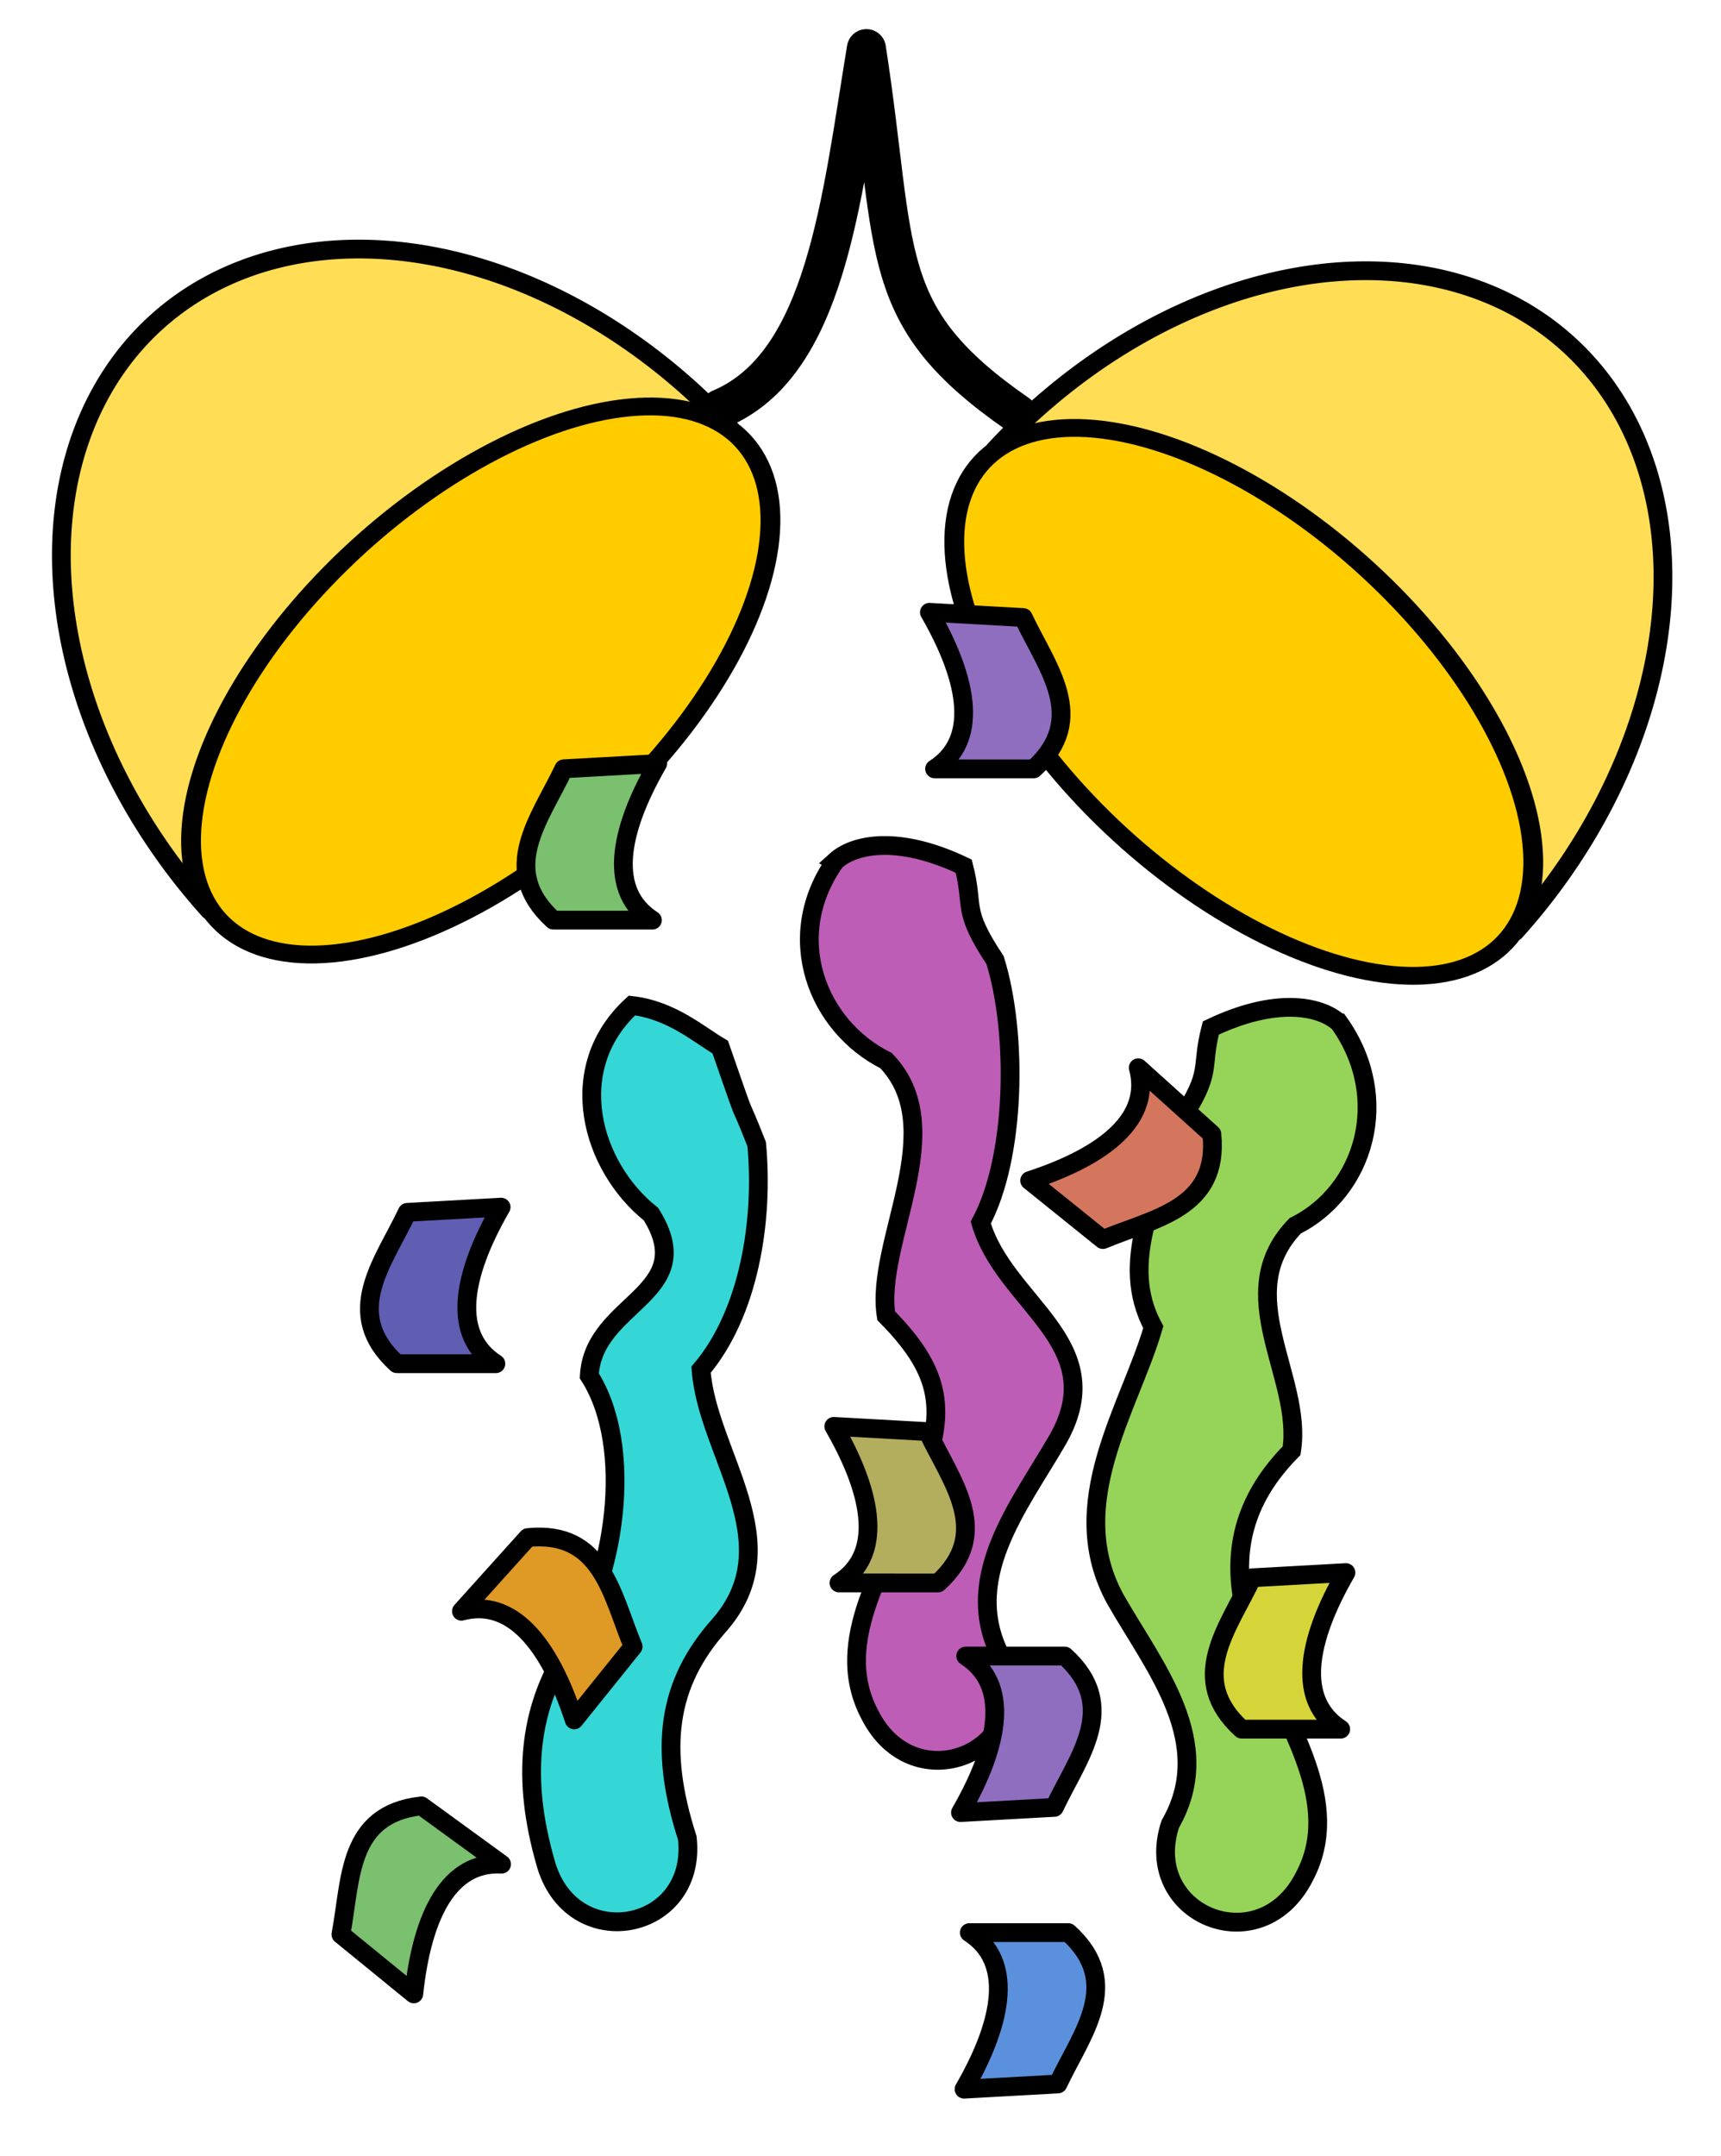
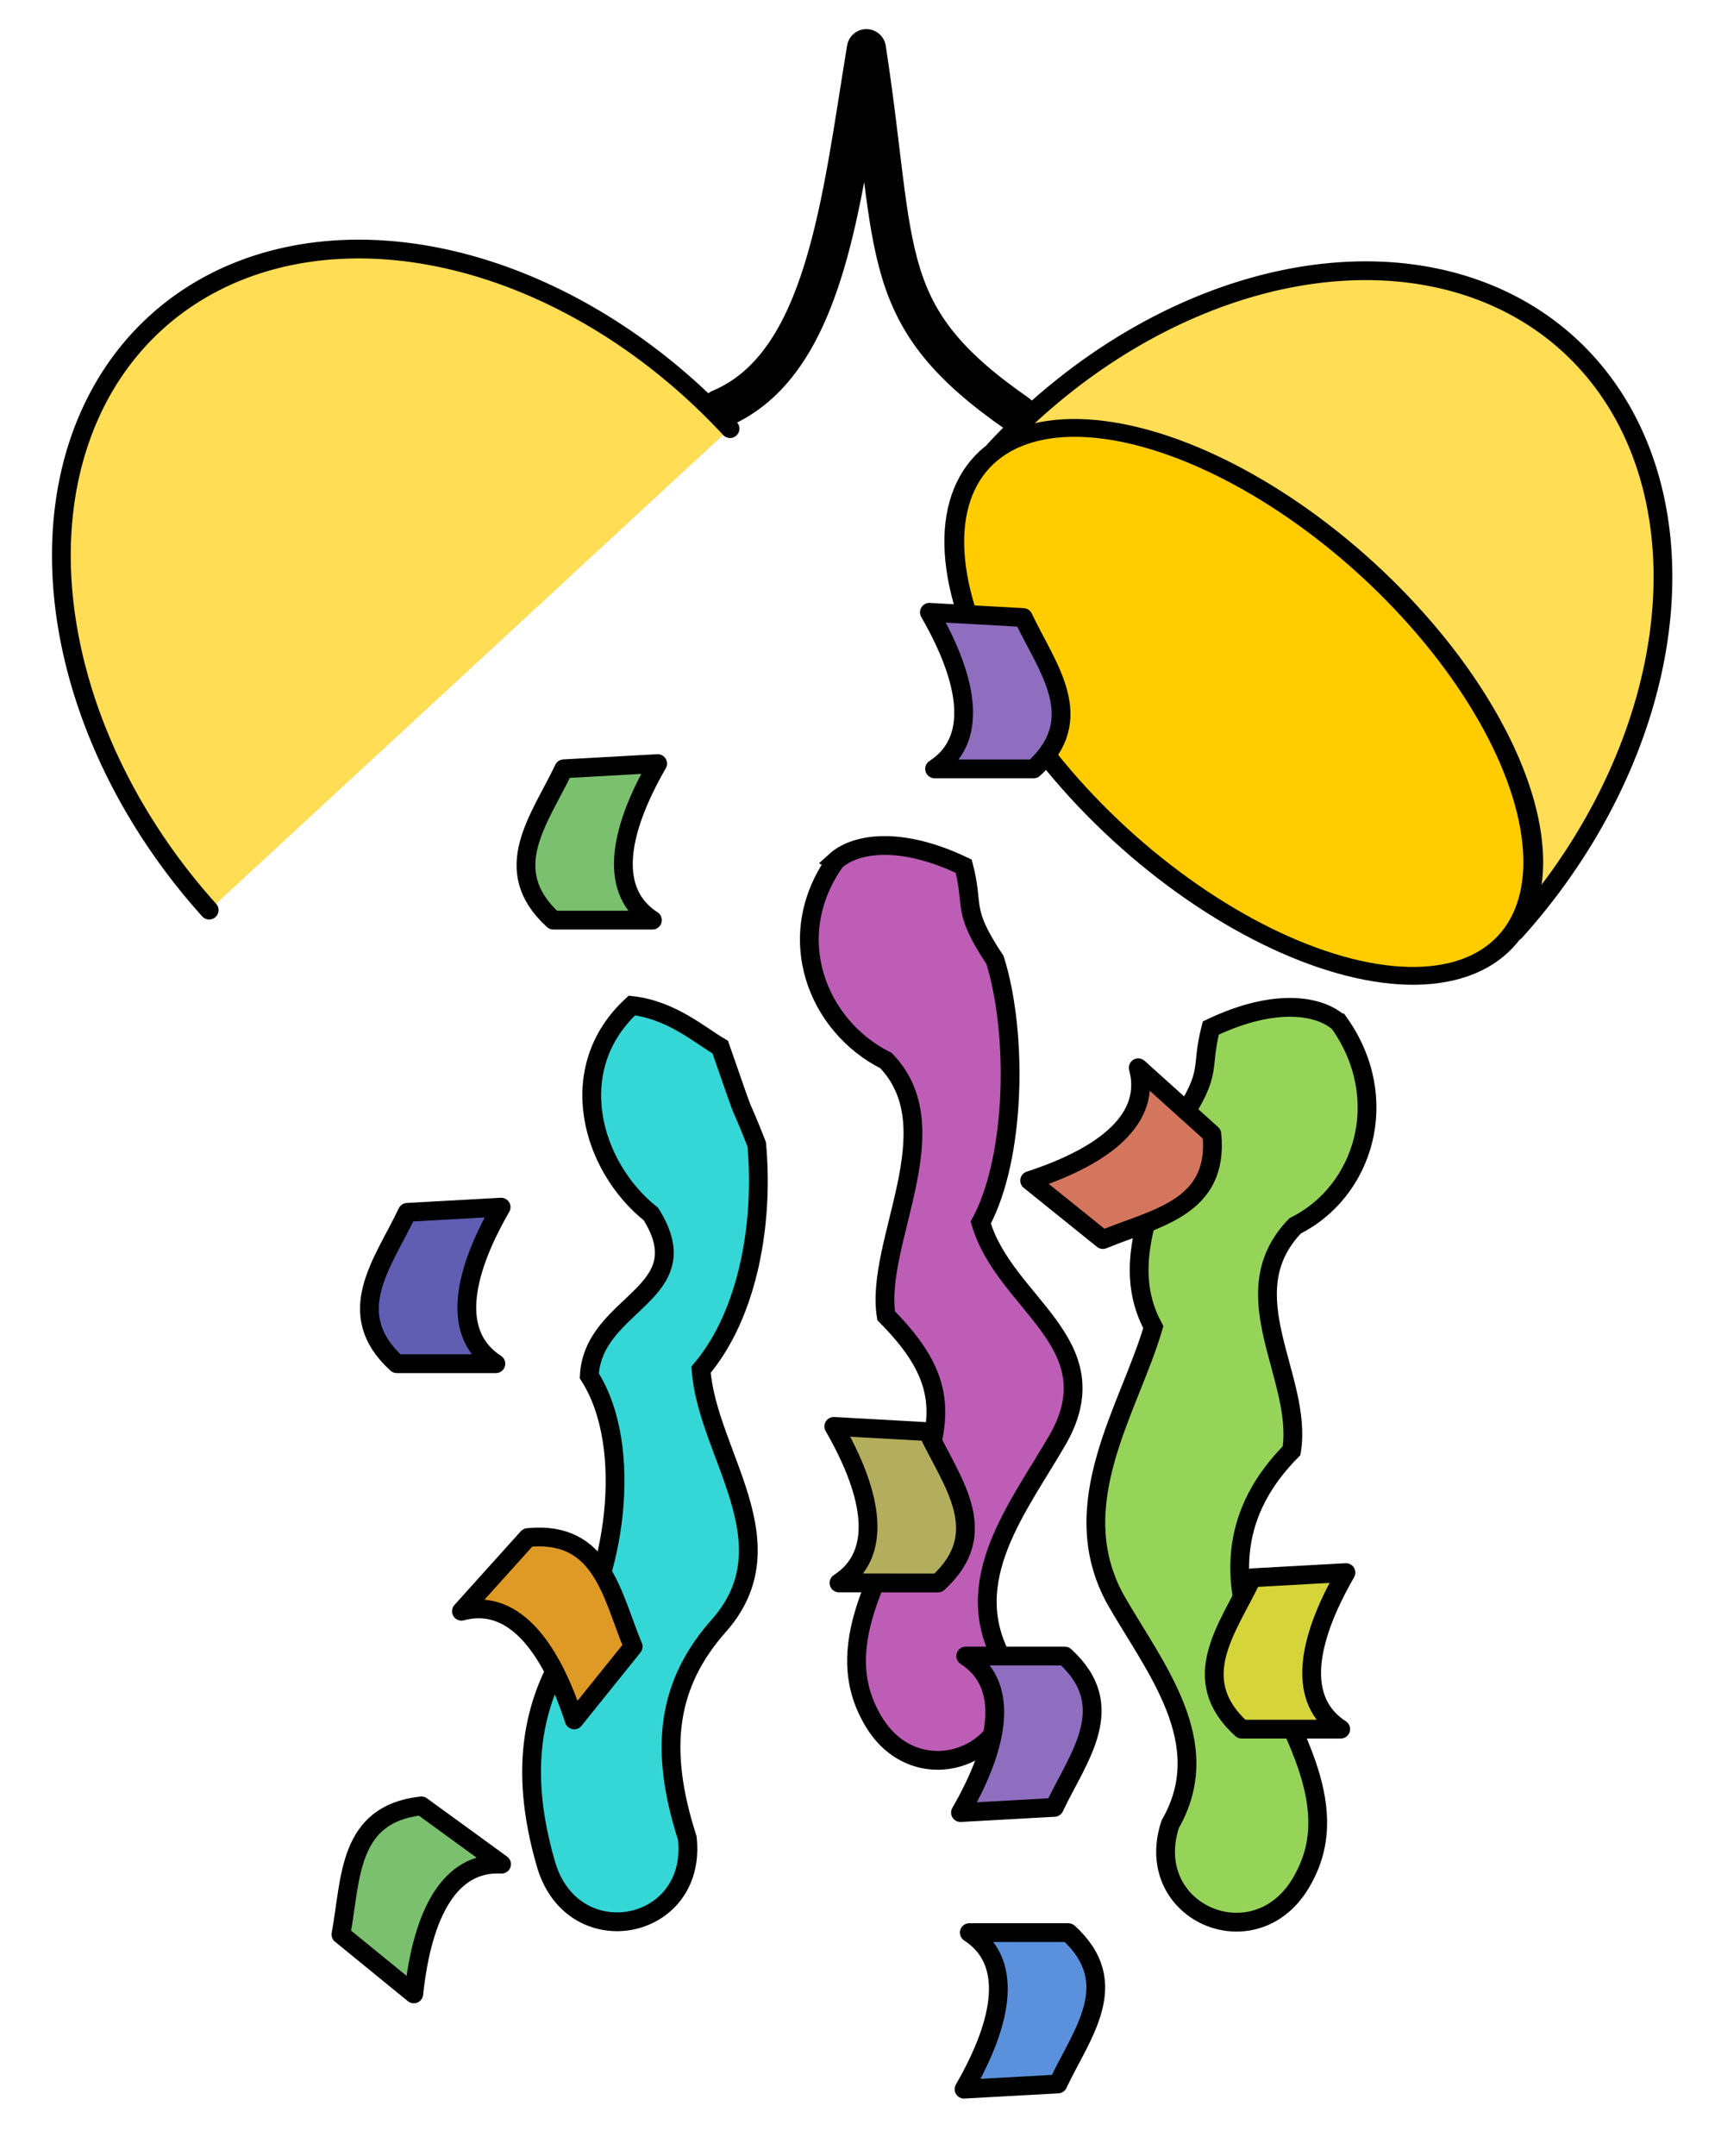
<svg xmlns="http://www.w3.org/2000/svg" xmlns:ns1="http://www.inkscape.org/namespaces/inkscape" xmlns:ns2="http://sodipodi.sourceforge.net/DTD/sodipodi-0.dtd" id="svg2" xml:space="preserve" viewBox="0 0 1100 1377" version="1.1" ns1:version="0.91 r13725" ns2:docname="kusudama-japaneseconfettiball-j4p4n.svg" width="1100" height="1377">
  <title id="title4957">confetti ball</title>
  <ns2:namedview pagecolor="#ffffff" bordercolor="#666666" borderopacity="1" objecttolerance="10" gridtolerance="10" guidetolerance="10" ns1:pageopacity="0" ns1:pageshadow="2" ns1:window-width="1916" ns1:window-height="1035" id="namedview471" showgrid="false" ns1:zoom="0.46512654" ns1:cx="430" ns1:cy="713.33333" ns1:window-x="6" ns1:window-y="5" ns1:window-maximized="0" ns1:current-layer="g12" fit-margin-top="0" fit-margin-left="0" fit-margin-right="0" fit-margin-bottom="0" />
  <defs id="defs6">
    <radialGradient id="radialGradient24" gradientUnits="userSpaceOnUse" cy="-18.002" cx="-71.89" gradientTransform="matrix(-0.469,0.648,-0.528,-0.481,-21.683,83.577)" r="4.073">
      <stop id="stop26" style="stop-color:#46464a" offset="0" />
      <stop id="stop28" style="stop-color:#202124" offset="1" />
    </radialGradient>
    <radialGradient id="radialGradient42" gradientUnits="userSpaceOnUse" cy="60.999" cx="18.669" gradientTransform="matrix(0.774,0.201,-0.201,0.774,23.057,7.54)" r="35.166">
      <stop id="stop44" style="stop-color:#46464a" offset="0" />
      <stop id="stop46" style="stop-color:#202124" offset="1" />
    </radialGradient>
    <radialGradient id="radialGradient60" gradientUnits="userSpaceOnUse" cy="-20.775" cx="-68.519" gradientTransform="matrix(-0.469,0.648,-0.529,-0.481,-24.826,80.748)" r="1.683">
      <stop id="stop62" style="stop-color:#46464a" offset="0" />
      <stop id="stop64" style="stop-color:#202124" offset="1" />
    </radialGradient>
    <radialGradient id="radialGradient78" gradientUnits="userSpaceOnUse" cy="-24.697" cx="-71.533" gradientTransform="matrix(-0.468,0.649,-0.529,-0.486,-29.202,76.553)" r="2.758">
      <stop id="stop80" style="stop-color:#46464a" offset="0" />
      <stop id="stop82" style="stop-color:#202124" offset="1" />
    </radialGradient>
    <radialGradient id="radialGradient96" gradientUnits="userSpaceOnUse" cy="-7.281" cx="-77.457" gradientTransform="matrix(-0.466,0.65,-0.523,-0.48,-9.598,94.535)" r="1.415">
      <stop id="stop98" style="stop-color:#46464a" offset="0" />
      <stop id="stop100" style="stop-color:#202124" offset="1" />
    </radialGradient>
    <linearGradient id="linearGradient114" y2="74.496" gradientUnits="userSpaceOnUse" x2="40.61" gradientTransform="matrix(0.768,0.226,0.226,-0.768,-1.47,102)" y1="74.496" x1="-10.699">
      <stop id="stop116" style="stop-color:#151617" offset="0" />
      <stop id="stop118" style="stop-color:#2e2e30" offset="1" />
    </linearGradient>
    <linearGradient id="linearGradient132" y2="77.281" gradientUnits="userSpaceOnUse" x2="46.44" gradientTransform="matrix(0.768,0.226,0.226,-0.768,-1.47,102)" y1="77.281" x1="-14.22">
      <stop id="stop134" style="stop-color:#424347" offset="0" />
      <stop id="stop136" style="stop-color:#323336" offset=".063" />
      <stop id="stop138" style="stop-color:#4d4e52" offset=".161" />
      <stop id="stop140" style="stop-color:#64656b" offset=".361" />
      <stop id="stop142" style="stop-color:#4d4e52" offset=".478" />
      <stop id="stop144" style="stop-color:#323336" offset=".91" />
      <stop id="stop146" style="stop-color:#4a4b4f" offset="1" />
    </linearGradient>
    <radialGradient id="radialGradient160" gradientUnits="userSpaceOnUse" cy="89.847" cx="18.742" gradientTransform="matrix(0.787,0.143,-0.141,0.776,24.05,-38.467)" r="34.148">
      <stop id="stop162" style="stop-color:#5e5e63" offset="0" />
      <stop id="stop164" style="stop-color:#242529" offset="1" />
    </radialGradient>
    <radialGradient id="radialGradient178" gradientUnits="userSpaceOnUse" cy="87.464" cx="17.973" gradientTransform="matrix(0.787,0.143,-0.143,0.787,23.515,-35.691)" r="34.936">
      <stop id="stop180" style="stop-color:#46464a" offset="0" />
      <stop id="stop182" style="stop-color:#202124" offset="1" />
    </radialGradient>
    <radialGradient id="radialGradient196" gradientUnits="userSpaceOnUse" cy="40.128" cx="85.829" gradientTransform="matrix(0.593,-0.537,0.537,0.593,-44.559,54.405)" r="34.7">
      <stop id="stop198" style="stop-color:#606066" offset="0" />
      <stop id="stop200" style="stop-color:#48484d" offset=".204" />
      <stop id="stop202" style="stop-color:#2e2f33" offset=".816" />
      <stop id="stop204" style="stop-color:#292a2e" offset="1" />
    </radialGradient>
    <radialGradient id="radialGradient218" gradientUnits="userSpaceOnUse" cy="-30.435" cx="85.644" gradientTransform="matrix(0.06,-0.802,1.177,0.151,59.435,110.073)" r="31.14" fx="85.644" fy="-30.435">
      <stop id="stop220" style="stop-color:#606066" offset="0" />
      <stop id="stop222" style="stop-color:#46464a" offset=".204" />
      <stop id="stop224" style="stop-color:#202124" offset=".816" />
      <stop id="stop226" style="stop-color:#292a2e" offset="1" />
    </radialGradient>
    <radialGradient id="radialGradient242" gradientUnits="userSpaceOnUse" cy="40.13" cx="85.828" gradientTransform="matrix(0.593,-0.537,0.537,0.593,-44.559,54.402)" r="34.682">
      <stop id="stop244" style="stop-color:#606066" offset="0" />
      <stop id="stop246" style="stop-color:#48484d" offset=".204" />
      <stop id="stop248" style="stop-color:#2e2f33" offset=".816" />
      <stop id="stop250" style="stop-color:#292a2e" offset="1" />
    </radialGradient>
    <radialGradient id="radialGradient264" gradientUnits="userSpaceOnUse" cy="40.071" cx="85.877" gradientTransform="matrix(0.593,-0.537,0.537,0.593,-44.51,54.485)" r="34.708">
      <stop id="stop266" style="stop-color:#606066" offset="0" />
      <stop id="stop268" style="stop-color:#48484d" offset=".204" />
      <stop id="stop270" style="stop-color:#2e2f33" offset=".816" />
      <stop id="stop272" style="stop-color:#292a2e" offset="1" />
    </radialGradient>
    <radialGradient id="radialGradient286" gradientUnits="userSpaceOnUse" cy="-12.498" cx="-83.633" gradientTransform="matrix(-0.468,0.649,-0.528,-0.478,-15.531,89.286)" r="2.973">
      <stop id="stop288" style="stop-color:#46464a" offset="0" />
      <stop id="stop290" style="stop-color:#202124" offset="1" />
    </radialGradient>
    <radialGradient id="radialGradient304" gradientUnits="userSpaceOnUse" cy="82.929" cx="14.903" gradientTransform="matrix(0.988,0.153,0.144,-1.163,7.834,114.54)" r="30.82">
      <stop id="stop306" style="stop-color:#adadb8" offset="0" />
      <stop id="stop308" style="stop-color:#44454d" offset="1" />
    </radialGradient>
    <radialGradient id="radialGradient322" gradientUnits="userSpaceOnUse" cy="-24.71" cx="-82.505" gradientTransform="matrix(-0.468,0.649,-0.529,-0.481,-29.264,76.742)" r="8.507">
      <stop id="stop324" style="stop-color:#46464a" offset="0" />
      <stop id="stop326" style="stop-color:#202124" offset="1" />
    </radialGradient>
    <linearGradient id="linearGradient340" y2="94.439" gradientUnits="userSpaceOnUse" x2="53.776" gradientTransform="matrix(0.799,0.031,0.031,-0.799,-1.469,102)" y1="94.439" x1="12.97">
      <stop id="stop342" style="stop-color:#424347" offset="0" />
      <stop id="stop344" style="stop-color:#323336" offset=".063" />
      <stop id="stop346" style="stop-color:#4d4e52" offset=".161" />
      <stop id="stop348" style="stop-color:#64656b" offset=".361" />
      <stop id="stop350" style="stop-color:#4d4e52" offset=".478" />
      <stop id="stop352" style="stop-color:#323336" offset=".91" />
      <stop id="stop354" style="stop-color:#4a4b4f" offset="1" />
    </linearGradient>
    <radialGradient id="radialGradient368" gradientUnits="userSpaceOnUse" cy="8.869" cx="-86.096" gradientTransform="matrix(-0.466,0.65,-0.532,-0.478,8.551,111.02)" r="2.446">
      <stop id="stop370" style="stop-color:#46464a" offset="0" />
      <stop id="stop372" style="stop-color:#202124" offset="1" />
    </radialGradient>
    <radialGradient id="radialGradient386" gradientUnits="userSpaceOnUse" cy="-8.609" cx="-84.041" gradientTransform="matrix(-0.47,0.648,-0.525,-0.478,-11.117,93.228)" r="2.533">
      <stop id="stop388" style="stop-color:#46464a" offset="0" />
      <stop id="stop390" style="stop-color:#202124" offset="1" />
    </radialGradient>
    <radialGradient id="radialGradient404" gradientUnits="userSpaceOnUse" cy="40.105" cx="85.84" gradientTransform="matrix(0.593,-0.537,0.537,0.593,-44.547,54.445)" r="34.708">
      <stop id="stop406" style="stop-color:#606066" offset="0" />
      <stop id="stop408" style="stop-color:#48484d" offset=".204" />
      <stop id="stop410" style="stop-color:#2e2f33" offset=".816" />
      <stop id="stop412" style="stop-color:#292a2e" offset="1" />
    </radialGradient>
    <radialGradient id="radialGradient426" gradientUnits="userSpaceOnUse" cy="40.076" cx="85.875" gradientTransform="matrix(0.593,-0.537,0.537,0.593,-44.512,54.477)" r="34.673">
      <stop id="stop428" style="stop-color:#606066" offset="0" />
      <stop id="stop430" style="stop-color:#48484d" offset=".204" />
      <stop id="stop432" style="stop-color:#2e2f33" offset=".816" />
      <stop id="stop434" style="stop-color:#292a2e" offset="1" />
    </radialGradient>
    <radialGradient id="radialGradient448" gradientUnits="userSpaceOnUse" cy="40.091" cx="85.796" gradientTransform="matrix(0.593,-0.537,0.537,0.593,-44.519,54.449)" r="34.7">
      <stop id="stop450" style="stop-color:#606066" offset="0" />
      <stop id="stop452" style="stop-color:#48484d" offset=".204" />
      <stop id="stop454" style="stop-color:#2e2f33" offset=".816" />
      <stop id="stop456" style="stop-color:#292a2e" offset="1" />
    </radialGradient>
    <radialGradient id="radialGradient470" gradientUnits="userSpaceOnUse" cy="40.059" cx="85.832" gradientTransform="matrix(0.593,-0.537,0.537,0.593,-44.483,54.486)" r="34.682">
      <stop id="stop472" style="stop-color:#606066" offset="0" />
      <stop id="stop474" style="stop-color:#48484d" offset=".204" />
      <stop id="stop476" style="stop-color:#2e2f33" offset=".816" />
      <stop id="stop478" style="stop-color:#292a2e" offset="1" />
    </radialGradient>
    <radialGradient id="radialGradient492" gradientUnits="userSpaceOnUse" cy="26.664" cx="93.252" gradientTransform="matrix(0.505,-0.62,0.62,0.505,-34.553,75.069)" r="32.528">
      <stop id="stop494" style="stop-color:#606066" offset="0" />
      <stop id="stop496" style="stop-color:#46464a" offset=".204" />
      <stop id="stop498" style="stop-color:#2d2a29" offset=".816" />
      <stop id="stop500" style="stop-color:#39342d" offset="1" />
    </radialGradient>
    <radialGradient id="radialGradient514" gradientUnits="userSpaceOnUse" cy="26.687" cx="93.246" gradientTransform="matrix(0.505,-0.62,0.62,0.505,-34.575,75.038)" r="32.519">
      <stop id="stop516" style="stop-color:#606066" offset="0" />
      <stop id="stop518" style="stop-color:#46464a" offset=".204" />
      <stop id="stop520" style="stop-color:#2d2a29" offset=".816" />
      <stop id="stop522" style="stop-color:#39342d" offset="1" />
    </radialGradient>
    <radialGradient id="radialGradient536" gradientUnits="userSpaceOnUse" cy="99" cx="72.8" gradientTransform="matrix(-0.656,-0.457,-0.932,1.337,196.78,-76.267)" r="5.899">
      <stop id="stop538" style="stop-color:#46464a" offset="0" />
      <stop id="stop540" style="stop-color:#202124" offset=".816" />
      <stop id="stop542" style="stop-color:#292a2e" offset="1" />
    </radialGradient>
    <radialGradient id="radialGradient556" gradientUnits="userSpaceOnUse" cy="110.75" cx="66.75" gradientTransform="matrix(-0.713,-0.364,-0.742,1.455,181.7,-123.48)" r="5.881">
      <stop id="stop558" style="stop-color:#606066" offset="0" />
      <stop id="stop560" style="stop-color:#46464a" offset=".204" />
      <stop id="stop562" style="stop-color:#202124" offset=".816" />
      <stop id="stop564" style="stop-color:#292a2e" offset="1" />
    </radialGradient>
    <radialGradient id="radialGradient578" gradientUnits="userSpaceOnUse" cy="40.045" cx="85.817" gradientTransform="matrix(0.593,-0.537,0.537,0.593,-44.495,54.528)" r="34.717">
      <stop id="stop580" style="stop-color:#606066" offset="0" />
      <stop id="stop582" style="stop-color:#48484d" offset=".204" />
      <stop id="stop584" style="stop-color:#2e2f33" offset=".816" />
      <stop id="stop586" style="stop-color:#292a2e" offset="1" />
    </radialGradient>
    <radialGradient id="radialGradient600" gradientUnits="userSpaceOnUse" cy="40.109" cx="85.838" gradientTransform="matrix(0.593,-0.537,0.537,0.593,-44.548,54.438)" r="34.673">
      <stop id="stop602" style="stop-color:#606066" offset="0" />
      <stop id="stop604" style="stop-color:#48484d" offset=".204" />
      <stop id="stop606" style="stop-color:#2e2f33" offset=".816" />
      <stop id="stop608" style="stop-color:#292a2e" offset="1" />
    </radialGradient>
    <radialGradient id="radialGradient622" gradientUnits="userSpaceOnUse" cy="26.646" cx="93.258" gradientTransform="matrix(0.505,-0.62,0.62,0.505,-34.536,75.093)" r="32.556">
      <stop id="stop624" style="stop-color:#606066" offset="0" />
      <stop id="stop626" style="stop-color:#46464a" offset=".204" />
      <stop id="stop628" style="stop-color:#2d2a29" offset=".816" />
      <stop id="stop630" style="stop-color:#39342d" offset="1" />
    </radialGradient>
    <radialGradient id="radialGradient644" gradientUnits="userSpaceOnUse" cy="40.094" cx="85.866" gradientTransform="matrix(0.593,-0.537,0.537,0.593,-44.523,54.445)" r="34.7">
      <stop id="stop646" style="stop-color:#606066" offset="0" />
      <stop id="stop648" style="stop-color:#48484d" offset=".204" />
      <stop id="stop650" style="stop-color:#2e2f33" offset=".816" />
      <stop id="stop652" style="stop-color:#292a2e" offset="1" />
    </radialGradient>
    <radialGradient id="radialGradient666" gradientUnits="userSpaceOnUse" cy="26.725" cx="93.215" gradientTransform="matrix(0.505,-0.62,0.62,0.505,-34.623,74.999)" r="32.519">
      <stop id="stop668" style="stop-color:#606066" offset="0" />
      <stop id="stop670" style="stop-color:#46464a" offset=".204" />
      <stop id="stop672" style="stop-color:#2d2a29" offset=".816" />
      <stop id="stop674" style="stop-color:#39342d" offset="1" />
    </radialGradient>
    <radialGradient id="radialGradient688" gradientUnits="userSpaceOnUse" cy="26.669" cx="93.251" gradientTransform="matrix(0.505,-0.62,0.62,0.505,-34.559,75.061)" r="32.546">
      <stop id="stop690" style="stop-color:#606066" offset="0" />
      <stop id="stop692" style="stop-color:#46464a" offset=".204" />
      <stop id="stop694" style="stop-color:#2d2a29" offset=".816" />
      <stop id="stop696" style="stop-color:#39342d" offset="1" />
    </radialGradient>
    <linearGradient id="linearGradient710" y2="-28.938" gradientUnits="userSpaceOnUse" x2="-103.43" gradientTransform="matrix(-0.307,0.739,0.739,0.307,-1.47,102)" y1="-28.938" x1="-109.87">
      <stop id="stop712" style="stop-color:#4a4a4f" offset="0" />
      <stop id="stop714" style="stop-color:#303033" offset=".992" />
      <stop id="stop716" style="stop-color:#3c3d42" offset="1" />
    </linearGradient>
    <radialGradient id="radialGradient732" gradientUnits="userSpaceOnUse" cy="-7.946" cx="107.67" gradientTransform="matrix(0.006,-0.8,1.518,0.052,16.949,102.63)" r="5.013">
      <stop id="stop734" style="stop-color:#606066" offset="0" />
      <stop id="stop736" style="stop-color:#46464a" offset=".204" />
      <stop id="stop738" style="stop-color:#202124" offset=".816" />
      <stop id="stop740" style="stop-color:#292a2e" offset="1" />
    </radialGradient>
    <linearGradient id="linearGradient754" y2="120.33" gradientUnits="userSpaceOnUse" x2="62.441" gradientTransform="matrix(0.799,0.033,0.033,-0.799,-1.47,102)" y1="120.33" x1="58.842">
      <stop id="stop756" style="stop-color:#46464a" offset="0" />
      <stop id="stop758" style="stop-color:#202124" offset="1" />
    </linearGradient>
    <radialGradient id="radialGradient772" gradientUnits="userSpaceOnUse" cy="118.34" cx="31.134" gradientTransform="matrix(0.799,0.032,-0.032,0.799,6.116,-87.195)" r="5.304">
      <stop id="stop774" style="stop-color:#636369" offset="0" />
      <stop id="stop776" style="stop-color:#4e4f57" offset="1" />
    </radialGradient>
    <radialGradient id="radialGradient790" gradientUnits="userSpaceOnUse" cy="119.73" cx="31.184" gradientTransform="matrix(0.799,0.032,-0.032,0.799,6.115,-89.411)" r="5.367">
      <stop id="stop792" style="stop-color:#46464a" offset="0" />
      <stop id="stop794" style="stop-color:#202124" offset="1" />
    </radialGradient>
    <linearGradient id="linearGradient808" y2="124.64" gradientUnits="userSpaceOnUse" x2="37.763" gradientTransform="matrix(0.799,0.031,0.031,-0.799,-1.47,102)" y1="124.64" x1="37.112">
      <stop id="stop810" style="stop-color:#46464a" offset="0" />
      <stop id="stop812" style="stop-color:#202124" offset="1" />
    </linearGradient>
    <linearGradient id="linearGradient826" y2="124.76" gradientUnits="userSpaceOnUse" x2="39.636" gradientTransform="matrix(0.799,0.03,0.03,-0.799,-1.47,102)" y1="124.76" x1="38.285">
      <stop id="stop828" style="stop-color:#46464a" offset="0" />
      <stop id="stop830" style="stop-color:#202124" offset="1" />
    </linearGradient>
    <radialGradient id="radialGradient844" gradientUnits="userSpaceOnUse" cy="120.33" cx="47.156" gradientTransform="matrix(0.799,0.03,-0.03,0.799,5.85,-90.387)" r="2.303">
      <stop id="stop846" style="stop-color:#636369" offset="0" />
      <stop id="stop848" style="stop-color:#4e4f57" offset="1" />
    </radialGradient>
    <radialGradient id="radialGradient862" gradientUnits="userSpaceOnUse" cy="121.72" cx="46.7" gradientTransform="matrix(0.799,0.033,-0.033,0.799,6.513,-92.579)" r="2.44">
      <stop id="stop864" style="stop-color:#46464a" offset="0" />
      <stop id="stop866" style="stop-color:#202124" offset="1" />
    </radialGradient>
    <linearGradient id="linearGradient880" y2="115.45" gradientUnits="userSpaceOnUse" x2="26.938" gradientTransform="matrix(0.799,0.031,0.031,-0.799,-1.47,102)" y1="115.45" x1="25.012">
      <stop id="stop882" style="stop-color:#46464a" offset="0" />
      <stop id="stop884" style="stop-color:#202124" offset="1" />
    </linearGradient>
    <radialGradient id="radialGradient898" gradientUnits="userSpaceOnUse" cy="115.59" cx="16.165" gradientTransform="matrix(0.799,0.03,-0.03,0.799,5.486,-82.811)" r="2.327">
      <stop id="stop900" style="stop-color:#636369" offset="0" />
      <stop id="stop902" style="stop-color:#4e4f57" offset="1" />
    </radialGradient>
    <radialGradient id="radialGradient916" gradientUnits="userSpaceOnUse" cy="116.27" cx="15.861" gradientTransform="matrix(0.799,0.032,-0.032,0.799,5.892,-83.883)" r="2.527">
      <stop id="stop918" style="stop-color:#46464a" offset="0" />
      <stop id="stop920" style="stop-color:#202124" offset="1" />
    </radialGradient>
    <radialGradient id="radialGradient934" gradientUnits="userSpaceOnUse" cy="120.25" cx="17.658" gradientTransform="matrix(0.799,0.032,-0.032,0.799,6.22,-90.243)" r="2.189">
      <stop id="stop936" style="stop-color:#636369" offset="0" />
      <stop id="stop938" style="stop-color:#4e4f57" offset="1" />
    </radialGradient>
    <radialGradient id="radialGradient952" gradientUnits="userSpaceOnUse" cy="121.07" cx="18.11" gradientTransform="matrix(0.799,0.03,-0.03,0.799,5.815,-91.563)" r="2.327">
      <stop id="stop954" style="stop-color:#46464a" offset="0" />
      <stop id="stop956" style="stop-color:#202124" offset="1" />
    </radialGradient>
    <radialGradient id="radialGradient970" gradientUnits="userSpaceOnUse" cy="124.39" cx="22.609" gradientTransform="matrix(0.799,0.036,-0.036,0.799,7.433,-96.811)" r="0.838">
      <stop id="stop972" style="stop-color:#636369" offset="0" />
      <stop id="stop974" style="stop-color:#4e4f57" offset="1" />
    </radialGradient>
    <radialGradient id="radialGradient988" gradientUnits="userSpaceOnUse" cy="124.24" cx="24.155" gradientTransform="matrix(0.8,0.027,-0.027,0.8,5.265,-96.667)" r="0.738">
      <stop id="stop990" style="stop-color:#46464a" offset="0" />
      <stop id="stop992" style="stop-color:#202124" offset="1" />
    </radialGradient>
    <radialGradient id="radialGradient1006" gradientUnits="userSpaceOnUse" cy="124.05" cx="31.117" gradientTransform="matrix(0.799,0.034,-0.034,0.799,7.029,-96.283)" r="0.876">
      <stop id="stop1008" style="stop-color:#636369" offset="0" />
      <stop id="stop1010" style="stop-color:#4e4f57" offset="1" />
    </radialGradient>
    <radialGradient id="radialGradient1024" gradientUnits="userSpaceOnUse" cy="124.49" cx="31.699" gradientTransform="matrix(0.799,0.03,-0.03,0.799,6.089,-97.043)" r="0.988">
      <stop id="stop1026" style="stop-color:#46464a" offset="0" />
      <stop id="stop1028" style="stop-color:#202124" offset="1" />
    </radialGradient>
    <linearGradient id="linearGradient1042" y2="116.75" gradientUnits="userSpaceOnUse" x2="6.057" gradientTransform="matrix(0.799,0.033,0.033,-0.799,-1.47,102)" y1="116.75" x1="1.754">
      <stop id="stop1044" style="stop-color:#46464a" offset="0" />
      <stop id="stop1046" style="stop-color:#202124" offset="1" />
    </linearGradient>
    <radialGradient id="radialGradient1060" gradientUnits="userSpaceOnUse" cy="118.45" cx="14.608" gradientTransform="matrix(0.799,0.031,-0.031,0.799,5.814,-87.371)" r="0.65">
      <stop id="stop1062" style="stop-color:#636369" offset="0" />
      <stop id="stop1064" style="stop-color:#4e4f57" offset="1" />
    </radialGradient>
    <linearGradient id="linearGradient1078" y2="117.46" gradientUnits="userSpaceOnUse" x2="8.093" gradientTransform="matrix(0.799,0.03,0.03,-0.799,-1.47,102)" y1="117.46" x1="7.418">
      <stop id="stop1080" style="stop-color:#46464a" offset="0" />
      <stop id="stop1082" style="stop-color:#202124" offset="1" />
    </linearGradient>
    <linearGradient id="linearGradient1096" y2="119.21" gradientUnits="userSpaceOnUse" x2="11.41" gradientTransform="matrix(0.8,0.025,0.025,-0.8,-1.47,102)" y1="119.21" x1="9.834">
      <stop id="stop1098" style="stop-color:#46464a" offset="0" />
      <stop id="stop1100" style="stop-color:#202124" offset="1" />
    </linearGradient>
    <radialGradient id="radialGradient1114" gradientUnits="userSpaceOnUse" cy="118.7" cx="15.441" gradientTransform="matrix(0.8,0.025,-0.025,0.8,4.556,-87.819)" r="0.788">
      <stop id="stop1116" style="stop-color:#46464a" offset="0" />
      <stop id="stop1118" style="stop-color:#202124" offset="1" />
    </radialGradient>
    <linearGradient id="linearGradient1132" y2="119.58" gradientUnits="userSpaceOnUse" x2="11.092" gradientTransform="matrix(0.799,0.032,0.032,-0.799,-1.47,102)" y1="119.58" x1="10.467">
      <stop id="stop1134" style="stop-color:#46464a" offset="0" />
      <stop id="stop1136" style="stop-color:#202124" offset="1" />
    </linearGradient>
    <linearGradient id="linearGradient1150" y2="127.37" gradientUnits="userSpaceOnUse" x2="25.546" gradientTransform="matrix(0.799,0.041,0.041,-0.799,-1.469,102)" y1="127.37" x1="24.57">
      <stop id="stop1152" style="stop-color:#46464a" offset="0" />
      <stop id="stop1154" style="stop-color:#202124" offset="1" />
    </linearGradient>
    <linearGradient id="linearGradient1168" y2="128.28" gradientUnits="userSpaceOnUse" x2="26.332" gradientTransform="matrix(0.799,0.033,0.033,-0.799,-1.47,102)" y1="128.28" x1="24.531">
      <stop id="stop1170" style="stop-color:#46464a" offset="0" />
      <stop id="stop1172" style="stop-color:#202124" offset="1" />
    </linearGradient>
  </defs>
  <g id="g10" transform="matrix(1.184,0.401,0.401,-1.184,-248.686,942.829)">
    <g id="g12">
      <g id="g330">
        <g id="g332">
          <g id="g338" />
        </g>
      </g>
      <g id="g4914" transform="translate(15.854,36.335)">
        <path ns2:nodetypes="ccc" ns1:connector-curvature="0" id="path4880" d="m 346.462,662.165 c 43.798,38.733 24.467,120.74 11.732,198.226 49.335,-94.786 48.122,-127.659 133.099,-152.019" style="fill:none;fill-rule:evenodd;stroke:#000000;stroke-width:20;stroke-linecap:round;stroke-linejoin:round;stroke-miterlimit:4;stroke-dasharray:none;stroke-opacity:1" />
        <g id="g4870">
          <path style="opacity:1;fill:#ffdd55;fill-opacity:1;fill-rule:evenodd;stroke:#000000;stroke-width:9.6;stroke-linecap:round;stroke-linejoin:round;stroke-miterlimit:4;stroke-dasharray:none;stroke-opacity:1" id="path4868" transform="matrix(-0.489,-0.872,-0.872,0.489,0,0)" ns2:type="arc" ns2:cx="-562.79108" ns2:cy="6.2174702" ns2:rx="181.33334" ns2:ry="241.33333" ns2:start="0" ns2:end="3.1224998" d="M -381.458,6.217 A 181.333,241.333 0 0 1 -561.06,247.54 181.333,241.333 0 0 1 -744.091,10.825" ns2:open="true" />
-           <ellipse style="opacity:1;fill:#ffcc00;fill-opacity:1;fill-rule:evenodd;stroke:#000000;stroke-width:9.627;stroke-linecap:round;stroke-linejoin:round;stroke-miterlimit:4;stroke-dasharray:none;stroke-opacity:1" id="path4866" cx="23.334" cy="-560.122" transform="matrix(0.935,-0.355,-0.452,-0.892,0,0)" rx="93.409" ry="181.191" />
        </g>
        <g transform="matrix(-0.794,-0.607,-0.607,0.794,1164.607,382.937)" id="g4874">
          <path ns2:open="true" d="M -381.458,6.217 A 181.333,241.333 0 0 1 -561.06,247.54 181.333,241.333 0 0 1 -744.091,10.825" ns2:end="3.1224998" ns2:start="0" ns2:ry="241.33333" ns2:rx="181.33334" ns2:cy="6.2174702" ns2:cx="-562.79108" ns2:type="arc" transform="matrix(-0.489,-0.872,-0.872,0.489,0,0)" id="path4876" style="opacity:1;fill:#ffdd55;fill-opacity:1;fill-rule:evenodd;stroke:#000000;stroke-width:9.6;stroke-linecap:round;stroke-linejoin:round;stroke-miterlimit:4;stroke-dasharray:none;stroke-opacity:1" />
          <ellipse ry="181.191" rx="93.409" transform="matrix(0.935,-0.355,-0.452,-0.892,0,0)" cy="-560.122" cx="23.334" id="ellipse4878" style="opacity:1;fill:#ffcc00;fill-opacity:1;fill-rule:evenodd;stroke:#000000;stroke-width:9.627;stroke-linecap:round;stroke-linejoin:round;stroke-miterlimit:4;stroke-dasharray:none;stroke-opacity:1" />
        </g>
        <path ns2:nodetypes="ccccc" ns1:connector-curvature="0" id="path4884" d="m 329.678,462.23 c -3.279,-28.324 -15.381,-59.635 19.742,-74.961 l 47.992,16.244 c -25.646,6.469 -31.202,35.972 -23.123,76.632 z" style="fill:#7ac06e;fill-opacity:1;fill-rule:evenodd;stroke:#000000;stroke-width:9.6;stroke-linecap:round;stroke-linejoin:round;stroke-miterlimit:4;stroke-dasharray:none;stroke-opacity:1" />
        <path style="fill:#8f6ec0;fill-opacity:1;fill-rule:evenodd;stroke:#000000;stroke-width:9.6;stroke-linecap:round;stroke-linejoin:round;stroke-miterlimit:4;stroke-dasharray:none;stroke-opacity:1" d="m 527.409,610.801 c 19.808,-20.51 48.439,-38.033 29.846,-71.541 l -47.992,-16.244 c 16.444,20.716 2.939,47.528 -28.175,74.922 z" id="path4886" ns1:connector-curvature="0" ns2:nodetypes="ccccc" />
        <path ns2:nodetypes="ccccccccccc" ns1:connector-curvature="0" id="path4900" d="m 746.825,466.408 c 38.488,-27.881 39.639,-77.536 11.971,-105.429 -20.74,-43.863 28.737,-72.004 35.123,-109.408 -19.003,-38.964 -10.285,-72.368 18.123,-104.181 23.712,-29.376 64.777,-57.187 57.897,-99.8 -7.059,-49.613 -73.199,-45.164 -73.565,3.361 9.311,47.114 -33.027,72.927 -63.179,99.589 -41.277,37.551 -24.609,94.929 -26.502,138.137 -27.664,25.817 -20.017,64.219 -20.97,103.621 8.083,30.559 1.4,28.46 -0.204,50.609 26.309,25.594 49.281,28.766 61.306,23.501 z" style="fill:#96d459;fill-opacity:1;fill-rule:evenodd;stroke:#000000;stroke-width:9.6;stroke-linecap:butt;stroke-linejoin:miter;stroke-miterlimit:4;stroke-dasharray:none;stroke-opacity:1" />
        <path style="fill:#d4765d;fill-opacity:1;fill-rule:evenodd;stroke:#000000;stroke-width:9.6;stroke-linecap:round;stroke-linejoin:round;stroke-miterlimit:4;stroke-dasharray:none;stroke-opacity:1" d="m 667.935,322.809 c 21.389,18.855 51.334,34.026 35.487,68.917 l -46.535,20.041 c 14.73,-21.968 -0.882,-47.61 -34.093,-72.421 z" id="path4888" ns1:connector-curvature="0" ns2:nodetypes="ccccc" />
        <path style="fill:#5f5eb3;fill-opacity:1;fill-rule:evenodd;stroke:#000000;stroke-width:9.6;stroke-linecap:round;stroke-linejoin:round;stroke-miterlimit:4;stroke-dasharray:none;stroke-opacity:1" d="m 326.574,221.88 c -3.279,-28.324 -15.381,-59.635 19.742,-74.961 l 47.992,16.244 c -25.646,6.469 -31.202,35.972 -23.123,76.632 z" id="path4890" ns1:connector-curvature="0" ns2:nodetypes="ccccc" />
        <path ns2:nodetypes="ccccccccccc" ns1:connector-curvature="0" id="path4892" d="m 401.467,358.841 c -22.809,-41.695 6.494,-84.529 43.451,-97.858 37.55,-30.727 -13.659,-51.845 -3.383,-88.372 33.879,-27.046 46.054,-94.925 34.037,-135.847 -8.82,-36.707 -0.294,-70.855 24.199,-106.398 27.657,-41.789 85.495,-9.401 65.013,34.591 -28.62,38.566 -35.138,71.456 -19.337,108.473 21.18,51.626 -33.965,80.636 -50.788,120.479 13.916,35.187 6.013,82.269 -10.027,118.271 -20.41,24.138 -2.691,1.33 -33.572,41.017 -12.342,2.529 -29.577,9.919 -49.592,5.644 z" style="fill:#34d7d6;fill-opacity:1;fill-rule:evenodd;stroke:#000000;stroke-width:9.6;stroke-linecap:butt;stroke-linejoin:miter;stroke-miterlimit:4;stroke-dasharray:none;stroke-opacity:1" />
        <path style="fill:#bd5db6;fill-opacity:1;fill-rule:evenodd;stroke:#000000;stroke-width:9.6;stroke-linecap:butt;stroke-linejoin:miter;stroke-miterlimit:4;stroke-dasharray:none;stroke-opacity:1" d="m 476.349,462.131 c -13.641,-45.526 18.311,-82.939 57.232,-88.293 43.118,-22.249 24.238,-89.87 41.883,-123.462 38.762,-19.411 46.085,-38.762 42.839,-81.288 -0.996,-37.739 -16.726,-84.774 14.622,-114.447 35.741,-35.126 85.582,8.58 56.4,47.352 -36.013,31.773 -18.057,77.994 -10.298,117.488 9.983,54.902 -48.283,56.047 -73.023,91.521 6.296,37.311 -12.928,97.487 -36.103,129.367 -24.983,19.367 -18.398,21.759 -30.577,40.329 -36.446,4.353 -56.621,-7.08 -62.976,-18.566 z" id="path4898" ns1:connector-curvature="0" ns2:nodetypes="ccccccccccc" />
        <path ns2:nodetypes="ccccc" ns1:connector-curvature="0" id="path4902" d="m 614.548,201.112 c 19.808,-20.51 48.439,-38.033 29.846,-71.541 l -47.992,-16.244 c 16.444,20.716 2.939,47.528 -28.175,74.922 z" style="fill:#b3ad5e;fill-opacity:1;fill-rule:evenodd;stroke:#000000;stroke-width:9.6;stroke-linecap:round;stroke-linejoin:round;stroke-miterlimit:4;stroke-dasharray:none;stroke-opacity:1" />
        <path ns2:nodetypes="ccccc" ns1:connector-curvature="0" id="path4904" d="m 507.16,48.752 c -18.855,21.389 -34.026,51.334 -68.917,35.487 L 418.202,37.705 c 21.968,14.73 47.61,-0.882 72.421,-34.093 z" style="fill:#df9925;fill-opacity:1;fill-rule:evenodd;stroke:#000000;stroke-width:9.6;stroke-linecap:round;stroke-linejoin:round;stroke-miterlimit:4;stroke-dasharray:none;stroke-opacity:1" />
        <path style="fill:#d5d53a;fill-opacity:1;fill-rule:evenodd;stroke:#000000;stroke-width:9.6;stroke-linecap:round;stroke-linejoin:round;stroke-miterlimit:4;stroke-dasharray:none;stroke-opacity:1" d="m 795.616,183.572 c -3.279,-28.324 -15.381,-59.635 19.742,-74.961 l 47.992,16.244 c -25.646,6.469 -31.202,35.972 -23.123,76.632 z" id="path4906" ns1:connector-curvature="0" ns2:nodetypes="ccccc" />
        <path ns2:nodetypes="ccccc" ns1:connector-curvature="0" id="path4908" d="m 737.497,40.027 c 3.279,28.324 15.381,59.635 -19.742,74.961 L 669.763,98.744 c 25.646,-6.469 31.202,-35.972 23.123,-76.632 z" style="fill:#8f6ec0;fill-opacity:1;fill-rule:evenodd;stroke:#000000;stroke-width:9.6;stroke-linecap:round;stroke-linejoin:round;stroke-miterlimit:4;stroke-dasharray:none;stroke-opacity:1" />
        <path style="fill:#7ac06e;fill-opacity:1;fill-rule:evenodd;stroke:#000000;stroke-width:9.6;stroke-linecap:round;stroke-linejoin:round;stroke-miterlimit:4;stroke-dasharray:none;stroke-opacity:1" d="m 412.817,-138.482 c -3.97,28.236 -16.833,59.241 17.905,75.421 l 48.375,-15.067 c -25.48,-7.094 -30.314,-36.723 -21.244,-77.174 z" id="path4910" ns1:connector-curvature="0" ns2:nodetypes="ccccc" />
        <path style="fill:#5b91dc;fill-opacity:1;fill-rule:evenodd;stroke:#000000;stroke-width:9.6;stroke-linecap:round;stroke-linejoin:round;stroke-miterlimit:4;stroke-dasharray:none;stroke-opacity:1" d="m 784.567,-93.251 c 3.279,28.324 15.381,59.635 -19.742,74.961 l -47.992,-16.244 c 25.646,-6.469 31.202,-35.972 23.123,-76.632 z" id="path4912" ns1:connector-curvature="0" ns2:nodetypes="ccccc" />
      </g>
      <g transform="matrix(0.947,0.321,0.321,-0.947,119.725,186.919)" style="font-style:normal;font-weight:normal;font-size:32px;line-height:125%;font-family:sans-serif;letter-spacing:0px;word-spacing:0px;fill:#cdbecc;fill-opacity:1;stroke:none;stroke-width:1px;stroke-linecap:butt;stroke-linejoin:miter;stroke-opacity:1" id="text4959">
        <path d="m 205.974,579.337 -2.938,0 0,-9.938 q 0,-1.125 -0.109,-2.172 -0.094,-1.047 -0.422,-1.672 -0.359,-0.672 -1.031,-1.016 -0.672,-0.344 -1.938,-0.344 -1.234,0 -2.469,0.625 -1.234,0.609 -2.469,1.562 0.047,0.359 0.078,0.844 0.031,0.469 0.031,0.938 l 0,11.172 -2.938,0 0,-9.938 q 0,-1.156 -0.109,-2.188 -0.094,-1.047 -0.422,-1.672 -0.359,-0.672 -1.031,-1 -0.672,-0.344 -1.938,-0.344 -1.203,0 -2.422,0.594 -1.203,0.594 -2.406,1.516 l 0,13.031 -2.938,0 0,-17.453 2.938,0 0,1.938 q 1.375,-1.141 2.734,-1.781 1.375,-0.641 2.922,-0.641 1.781,0 3.016,0.75 1.25,0.75 1.859,2.078 1.781,-1.5 3.25,-2.156 1.469,-0.672 3.141,-0.672 2.875,0 4.234,1.75 1.375,1.734 1.375,4.859 l 0,11.328 z" id="path4964" ns1:connector-curvature="0" style="fill:#cdbecc;fill-opacity:1" />
        <path d="m 225.131,579.337 -2.922,0 0,-1.859 q -0.391,0.266 -1.062,0.75 -0.656,0.469 -1.281,0.75 -0.734,0.359 -1.688,0.594 -0.953,0.25 -2.234,0.25 -2.359,0 -4,-1.562 -1.641,-1.562 -1.641,-3.984 0,-1.984 0.844,-3.203 0.859,-1.234 2.438,-1.938 1.594,-0.703 3.828,-0.953 2.234,-0.25 4.797,-0.375 l 0,-0.453 q 0,-1 -0.359,-1.656 -0.344,-0.656 -1,-1.031 -0.625,-0.359 -1.5,-0.484 -0.875,-0.125 -1.828,-0.125 -1.156,0 -2.578,0.312 -1.422,0.297 -2.938,0.875 l -0.156,0 0,-2.984 q 0.859,-0.234 2.484,-0.516 1.625,-0.281 3.203,-0.281 1.844,0 3.203,0.312 1.375,0.297 2.375,1.031 0.984,0.719 1.5,1.859 0.516,1.141 0.516,2.828 l 0,11.844 z m -2.922,-4.297 0,-4.859 q -1.344,0.078 -3.172,0.234 -1.812,0.156 -2.875,0.453 -1.266,0.359 -2.047,1.125 -0.781,0.75 -0.781,2.078 0,1.5 0.906,2.266 0.906,0.75 2.766,0.75 1.547,0 2.828,-0.594 1.281,-0.609 2.375,-1.453 z" id="path4966" ns1:connector-curvature="0" style="fill:#cdbecc;fill-opacity:1" />
        <path d="m 244.912,579.337 -2.938,0 0,-1.828 q -1.266,1.094 -2.641,1.703 -1.375,0.609 -2.984,0.609 -3.125,0 -4.969,-2.406 -1.828,-2.406 -1.828,-6.672 0,-2.219 0.625,-3.953 0.641,-1.734 1.719,-2.953 1.062,-1.188 2.469,-1.812 1.422,-0.625 2.938,-0.625 1.375,0 2.438,0.297 1.062,0.281 2.234,0.891 l 0,-7.562 2.938,0 0,24.312 z m -2.938,-4.297 0,-10.016 q -1.188,-0.531 -2.125,-0.734 -0.938,-0.203 -2.047,-0.203 -2.469,0 -3.844,1.719 -1.375,1.719 -1.375,4.875 0,3.109 1.062,4.734 1.062,1.609 3.406,1.609 1.25,0 2.531,-0.547 1.281,-0.562 2.391,-1.438 z" id="path4968" ns1:connector-curvature="0" style="fill:#cdbecc;fill-opacity:1" />
        <path d="m 265.303,570.915 -12.859,0 q 0,1.609 0.484,2.812 0.484,1.188 1.328,1.953 0.812,0.75 1.922,1.125 1.125,0.375 2.469,0.375 1.781,0 3.578,-0.703 1.812,-0.719 2.578,-1.406 l 0.156,0 0,3.203 q -1.484,0.625 -3.031,1.047 -1.547,0.422 -3.25,0.422 -4.344,0 -6.781,-2.344 -2.438,-2.359 -2.438,-6.688 0,-4.281 2.328,-6.797 2.344,-2.516 6.156,-2.516 3.531,0 5.438,2.062 1.922,2.062 1.922,5.859 l 0,1.594 z m -2.859,-2.25 q -0.016,-2.312 -1.172,-3.578 -1.141,-1.266 -3.484,-1.266 -2.359,0 -3.766,1.391 -1.391,1.391 -1.578,3.453 l 10,0 z" id="path4970" ns1:connector-curvature="0" style="fill:#cdbecc;fill-opacity:1" />
        <path d="m 296.365,570.478 q 0,2.188 -0.625,3.938 -0.609,1.75 -1.656,2.938 -1.109,1.234 -2.438,1.859 -1.328,0.609 -2.922,0.609 -1.484,0 -2.594,-0.359 -1.109,-0.344 -2.188,-0.938 l -0.188,0.812 -2.75,0 0,-24.312 2.938,0 0,8.688 q 1.234,-1.016 2.625,-1.656 1.391,-0.656 3.125,-0.656 3.094,0 4.875,2.375 1.797,2.375 1.797,6.703 z m -3.031,0.078 q 0,-3.125 -1.031,-4.734 -1.031,-1.625 -3.328,-1.625 -1.281,0 -2.594,0.562 -1.312,0.547 -2.438,1.422 l 0,10 q 1.25,0.562 2.141,0.781 0.906,0.219 2.047,0.219 2.438,0 3.812,-1.594 1.391,-1.609 1.391,-5.031 z" id="path4972" ns1:connector-curvature="0" style="fill:#cdbecc;fill-opacity:1" />
        <path d="m 316.037,561.884 -10.188,23.891 -3.141,0 3.25,-7.281 -6.953,-16.609 3.188,0 5.359,12.938 5.406,-12.938 3.078,0 z" id="path4974" ns1:connector-curvature="0" style="fill:#cdbecc;fill-opacity:1" />
        <path d="m 336.568,558.962 -3.312,0 0,-3.047 3.312,0 0,3.047 z m -0.188,20.797 q 0,3.062 -1.562,4.625 -1.562,1.562 -4.188,1.562 -0.625,0 -1.656,-0.125 -1.016,-0.125 -1.703,-0.312 l 0,-2.797 0.156,0 q 0.438,0.172 1.172,0.391 0.75,0.219 1.453,0.219 1.125,0 1.812,-0.312 0.688,-0.312 1.031,-0.938 0.344,-0.625 0.438,-1.516 0.109,-0.875 0.109,-2.141 l 0,-14.062 -3.641,0 0,-2.469 6.578,0 0,17.875 z" id="path4976" ns1:connector-curvature="0" style="fill:#cdbecc;fill-opacity:1" />
        <path d="m 358.037,572.79 -3.453,0 0,6.547 -3,0 0,-6.547 -11.141,0 0,-3.594 11.266,-13.125 2.875,0 0,14.219 3.453,0 0,2.5 z m -6.453,-2.5 0,-10.5 -9.016,10.5 9.016,0 z" id="path4978" ns1:connector-curvature="0" style="fill:#cdbecc;fill-opacity:1" />
        <path d="m 377.865,570.399 q 0,2.125 -0.609,3.891 -0.609,1.75 -1.719,2.969 -1.031,1.156 -2.438,1.797 -1.391,0.625 -2.953,0.625 -1.359,0 -2.469,-0.297 -1.094,-0.297 -2.234,-0.922 l 0,7.312 -2.938,0 0,-23.891 2.938,0 0,1.828 q 1.172,-0.984 2.625,-1.641 1.469,-0.672 3.125,-0.672 3.156,0 4.906,2.391 1.766,2.375 1.766,6.609 z m -3.031,0.078 q 0,-3.156 -1.078,-4.719 -1.078,-1.562 -3.312,-1.562 -1.266,0 -2.547,0.547 -1.281,0.547 -2.453,1.438 l 0,9.891 q 1.25,0.562 2.141,0.766 0.906,0.203 2.047,0.203 2.453,0 3.828,-1.656 1.375,-1.656 1.375,-4.906 z" id="path4980" ns1:connector-curvature="0" style="fill:#cdbecc;fill-opacity:1" />
        <path d="m 398.349,572.79 -3.453,0 0,6.547 -3,0 0,-6.547 -11.141,0 0,-3.594 11.266,-13.125 2.875,0 0,14.219 3.453,0 0,2.5 z m -6.453,-2.5 0,-10.5 -9.016,10.5 9.016,0 z" id="path4982" ns1:connector-curvature="0" style="fill:#cdbecc;fill-opacity:1" />
        <path d="m 417.412,579.337 -2.938,0 0,-9.938 q 0,-1.203 -0.141,-2.25 -0.141,-1.062 -0.516,-1.656 -0.391,-0.656 -1.125,-0.969 -0.734,-0.328 -1.906,-0.328 -1.203,0 -2.516,0.594 -1.312,0.594 -2.516,1.516 l 0,13.031 -2.938,0 0,-17.453 2.938,0 0,1.938 q 1.375,-1.141 2.844,-1.781 1.469,-0.641 3.016,-0.641 2.828,0 4.312,1.703 1.484,1.703 1.484,4.906 l 0,11.328 z" id="path4984" ns1:connector-curvature="0" style="fill:#cdbecc;fill-opacity:1" />
        <path d="m 449.193,570.618 q 0,4.266 -2.188,6.734 -2.188,2.469 -5.859,2.469 -3.703,0 -5.891,-2.469 -2.172,-2.469 -2.172,-6.734 0,-4.266 2.172,-6.734 2.188,-2.484 5.891,-2.484 3.672,0 5.859,2.484 2.188,2.469 2.188,6.734 z m -3.031,0 q 0,-3.391 -1.328,-5.031 -1.328,-1.656 -3.688,-1.656 -2.391,0 -3.719,1.656 -1.312,1.641 -1.312,5.031 0,3.281 1.328,4.984 1.328,1.688 3.703,1.688 2.344,0 3.672,-1.672 1.344,-1.688 1.344,-5 z" id="path4986" ns1:connector-curvature="0" style="fill:#cdbecc;fill-opacity:1" />
        <path d="m 468.349,579.337 -2.938,0 0,-9.938 q 0,-1.203 -0.141,-2.25 -0.141,-1.062 -0.516,-1.656 -0.391,-0.656 -1.125,-0.969 -0.734,-0.328 -1.906,-0.328 -1.203,0 -2.516,0.594 -1.312,0.594 -2.516,1.516 l 0,13.031 -2.938,0 0,-17.453 2.938,0 0,1.938 q 1.375,-1.141 2.844,-1.781 1.469,-0.641 3.016,-0.641 2.828,0 4.312,1.703 1.484,1.703 1.484,4.906 l 0,11.328 z" id="path4988" ns1:connector-curvature="0" style="fill:#cdbecc;fill-opacity:1" />
        <path d="m 500.131,570.618 q 0,4.266 -2.188,6.734 -2.188,2.469 -5.859,2.469 -3.703,0 -5.891,-2.469 -2.172,-2.469 -2.172,-6.734 0,-4.266 2.172,-6.734 2.188,-2.484 5.891,-2.484 3.672,0 5.859,2.484 2.188,2.469 2.188,6.734 z m -3.031,0 q 0,-3.391 -1.328,-5.031 -1.328,-1.656 -3.688,-1.656 -2.391,0 -3.719,1.656 -1.312,1.641 -1.312,5.031 0,3.281 1.328,4.984 1.328,1.688 3.703,1.688 2.344,0 3.672,-1.672 1.344,-1.688 1.344,-5 z" id="path4990" ns1:connector-curvature="0" style="fill:#cdbecc;fill-opacity:1" />
        <path d="m 520.053,570.399 q 0,2.125 -0.609,3.891 -0.609,1.75 -1.719,2.969 -1.031,1.156 -2.438,1.797 -1.391,0.625 -2.953,0.625 -1.359,0 -2.469,-0.297 -1.094,-0.297 -2.234,-0.922 l 0,7.312 -2.938,0 0,-23.891 2.938,0 0,1.828 q 1.172,-0.984 2.625,-1.641 1.469,-0.672 3.125,-0.672 3.156,0 4.906,2.391 1.766,2.375 1.766,6.609 z m -3.031,0.078 q 0,-3.156 -1.078,-4.719 -1.078,-1.562 -3.312,-1.562 -1.266,0 -2.547,0.547 -1.281,0.547 -2.453,1.438 l 0,9.891 q 1.25,0.562 2.141,0.766 0.906,0.203 2.047,0.203 2.453,0 3.828,-1.656 1.375,-1.656 1.375,-4.906 z" id="path4992" ns1:connector-curvature="0" style="fill:#cdbecc;fill-opacity:1" />
        <path d="m 539.24,570.915 -12.859,0 q 0,1.609 0.484,2.812 0.484,1.188 1.328,1.953 0.812,0.75 1.922,1.125 1.125,0.375 2.469,0.375 1.781,0 3.578,-0.703 1.812,-0.719 2.578,-1.406 l 0.156,0 0,3.203 q -1.484,0.625 -3.031,1.047 -1.547,0.422 -3.25,0.422 -4.344,0 -6.781,-2.344 -2.438,-2.359 -2.438,-6.688 0,-4.281 2.328,-6.797 2.344,-2.516 6.156,-2.516 3.531,0 5.438,2.062 1.922,2.062 1.922,5.859 l 0,1.594 z m -2.859,-2.25 q -0.016,-2.312 -1.172,-3.578 -1.141,-1.266 -3.484,-1.266 -2.359,0 -3.766,1.391 -1.391,1.391 -1.578,3.453 l 10,0 z" id="path4994" ns1:connector-curvature="0" style="fill:#cdbecc;fill-opacity:1" />
        <path d="m 558.287,579.337 -2.938,0 0,-9.938 q 0,-1.203 -0.141,-2.25 -0.141,-1.062 -0.516,-1.656 -0.391,-0.656 -1.125,-0.969 -0.734,-0.328 -1.906,-0.328 -1.203,0 -2.516,0.594 -1.312,0.594 -2.516,1.516 l 0,13.031 -2.938,0 0,-17.453 2.938,0 0,1.938 q 1.375,-1.141 2.844,-1.781 1.469,-0.641 3.016,-0.641 2.828,0 4.312,1.703 1.484,1.703 1.484,4.906 l 0,11.328 z" id="path4996" ns1:connector-curvature="0" style="fill:#cdbecc;fill-opacity:1" />
        <path d="m 576.849,578.243 q -1.469,0.703 -2.797,1.094 -1.312,0.391 -2.797,0.391 -1.891,0 -3.469,-0.547 -1.578,-0.562 -2.703,-1.688 -1.141,-1.125 -1.766,-2.844 -0.625,-1.719 -0.625,-4.016 0,-4.281 2.344,-6.719 2.359,-2.438 6.219,-2.438 1.5,0 2.938,0.422 1.453,0.422 2.656,1.031 l 0,3.266 -0.156,0 q -1.344,-1.047 -2.781,-1.609 -1.422,-0.562 -2.781,-0.562 -2.5,0 -3.953,1.688 -1.438,1.672 -1.438,4.922 0,3.156 1.406,4.859 1.422,1.688 3.984,1.688 0.891,0 1.812,-0.234 0.922,-0.234 1.656,-0.609 0.641,-0.328 1.203,-0.688 0.562,-0.375 0.891,-0.641 l 0.156,0 0,3.234 z" id="path4998" ns1:connector-curvature="0" style="fill:#cdbecc;fill-opacity:1" />
        <path d="m 583.599,579.337 -2.938,0 0,-24.312 2.938,0 0,24.312 z" id="path5000" ns1:connector-curvature="0" style="fill:#cdbecc;fill-opacity:1" />
        <path d="m 592.599,558.962 -3.312,0 0,-3.047 3.312,0 0,3.047 z m -0.188,20.375 -2.938,0 0,-17.453 2.938,0 0,17.453 z" id="path5002" ns1:connector-curvature="0" style="fill:#cdbecc;fill-opacity:1" />
        <path d="m 613.615,570.399 q 0,2.125 -0.609,3.891 -0.609,1.75 -1.719,2.969 -1.031,1.156 -2.438,1.797 -1.391,0.625 -2.953,0.625 -1.359,0 -2.469,-0.297 -1.094,-0.297 -2.234,-0.922 l 0,7.312 -2.938,0 0,-23.891 2.938,0 0,1.828 q 1.172,-0.984 2.625,-1.641 1.469,-0.672 3.125,-0.672 3.156,0 4.906,2.391 1.766,2.375 1.766,6.609 z m -3.031,0.078 q 0,-3.156 -1.078,-4.719 -1.078,-1.562 -3.312,-1.562 -1.266,0 -2.547,0.547 -1.281,0.547 -2.453,1.438 l 0,9.891 q 1.25,0.562 2.141,0.766 0.906,0.203 2.047,0.203 2.453,0 3.828,-1.656 1.375,-1.656 1.375,-4.906 z" id="path5004" ns1:connector-curvature="0" style="fill:#cdbecc;fill-opacity:1" />
        <path d="m 631.756,579.337 -2.922,0 0,-1.859 q -0.391,0.266 -1.062,0.75 -0.656,0.469 -1.281,0.75 -0.734,0.359 -1.688,0.594 -0.953,0.25 -2.234,0.25 -2.359,0 -4,-1.562 -1.641,-1.562 -1.641,-3.984 0,-1.984 0.844,-3.203 0.859,-1.234 2.438,-1.938 1.594,-0.703 3.828,-0.953 2.234,-0.25 4.797,-0.375 l 0,-0.453 q 0,-1 -0.359,-1.656 -0.344,-0.656 -1,-1.031 -0.625,-0.359 -1.5,-0.484 -0.875,-0.125 -1.828,-0.125 -1.156,0 -2.578,0.312 -1.422,0.297 -2.938,0.875 l -0.156,0 0,-2.984 q 0.859,-0.234 2.484,-0.516 1.625,-0.281 3.203,-0.281 1.844,0 3.203,0.312 1.375,0.297 2.375,1.031 0.984,0.719 1.5,1.859 0.516,1.141 0.516,2.828 l 0,11.844 z m -2.922,-4.297 0,-4.859 q -1.344,0.078 -3.172,0.234 -1.812,0.156 -2.875,0.453 -1.266,0.359 -2.047,1.125 -0.781,0.75 -0.781,2.078 0,1.5 0.906,2.266 0.906,0.75 2.766,0.75 1.547,0 2.828,-0.594 1.281,-0.609 2.375,-1.453 z" id="path5006" ns1:connector-curvature="0" style="fill:#cdbecc;fill-opacity:1" />
        <path d="m 648.271,565.087 -0.156,0 q -0.656,-0.156 -1.281,-0.219 -0.609,-0.078 -1.453,-0.078 -1.359,0 -2.625,0.609 -1.266,0.594 -2.438,1.547 l 0,12.391 -2.938,0 0,-17.453 2.938,0 0,2.578 q 1.75,-1.406 3.078,-1.984 1.344,-0.594 2.734,-0.594 0.766,0 1.109,0.047 0.344,0.031 1.031,0.141 l 0,3.016 z" id="path5008" ns1:connector-curvature="0" style="fill:#cdbecc;fill-opacity:1" />
        <path d="m 660.131,579.181 q -0.828,0.219 -1.812,0.359 -0.969,0.141 -1.734,0.141 -2.672,0 -4.062,-1.438 -1.391,-1.438 -1.391,-4.609 l 0,-9.281 -1.984,0 0,-2.469 1.984,0 0,-5.016 2.938,0 0,5.016 6.062,0 0,2.469 -6.062,0 0,7.953 q 0,1.375 0.062,2.156 0.062,0.766 0.438,1.438 0.344,0.625 0.938,0.922 0.609,0.281 1.844,0.281 0.719,0 1.5,-0.203 0.781,-0.219 1.125,-0.359 l 0.156,0 0,2.641 z" id="path5010" ns1:connector-curvature="0" style="fill:#cdbecc;fill-opacity:1" />
-         <path d="m 668.49,579.337 -3.734,0 0,-4.453 3.734,0 0,4.453 z" id="path5012" ns1:connector-curvature="0" style="fill:#cdbecc;fill-opacity:1" />
        <path d="m 690.193,570.618 q 0,4.266 -2.188,6.734 -2.188,2.469 -5.859,2.469 -3.703,0 -5.891,-2.469 -2.172,-2.469 -2.172,-6.734 0,-4.266 2.172,-6.734 2.188,-2.484 5.891,-2.484 3.672,0 5.859,2.484 2.188,2.469 2.188,6.734 z m -3.031,0 q 0,-3.391 -1.328,-5.031 -1.328,-1.656 -3.688,-1.656 -2.391,0 -3.719,1.656 -1.312,1.641 -1.312,5.031 0,3.281 1.328,4.984 1.328,1.688 3.703,1.688 2.344,0 3.672,-1.672 1.344,-1.688 1.344,-5 z" id="path5014" ns1:connector-curvature="0" style="fill:#cdbecc;fill-opacity:1" />
        <path d="m 705.646,565.087 -0.156,0 q -0.656,-0.156 -1.281,-0.219 -0.609,-0.078 -1.453,-0.078 -1.359,0 -2.625,0.609 -1.266,0.594 -2.438,1.547 l 0,12.391 -2.938,0 0,-17.453 2.938,0 0,2.578 q 1.75,-1.406 3.078,-1.984 1.344,-0.594 2.734,-0.594 0.766,0 1.109,0.047 0.344,0.031 1.031,0.141 l 0,3.016 z" id="path5016" ns1:connector-curvature="0" style="fill:#cdbecc;fill-opacity:1" />
        <path d="m 722.599,577.353 q 0,4.438 -2.016,6.516 -2.016,2.078 -6.203,2.078 -1.391,0 -2.719,-0.203 -1.312,-0.188 -2.594,-0.547 l 0,-3 0.156,0 q 0.719,0.281 2.281,0.688 1.562,0.422 3.125,0.422 1.5,0 2.484,-0.359 0.984,-0.359 1.531,-1 0.547,-0.609 0.781,-1.469 0.234,-0.859 0.234,-1.922 l 0,-1.594 q -1.328,1.062 -2.547,1.594 -1.203,0.516 -3.078,0.516 -3.125,0 -4.969,-2.25 -1.828,-2.266 -1.828,-6.375 0,-2.25 0.625,-3.875 0.641,-1.641 1.734,-2.828 1.016,-1.109 2.469,-1.719 1.453,-0.625 2.891,-0.625 1.516,0 2.531,0.312 1.031,0.297 2.172,0.922 l 0.188,-0.75 2.75,0 0,15.469 z m -2.938,-2.812 0,-9.516 q -1.172,-0.531 -2.188,-0.75 -1,-0.234 -2,-0.234 -2.422,0 -3.812,1.625 -1.391,1.625 -1.391,4.719 0,2.938 1.031,4.453 1.031,1.516 3.422,1.516 1.281,0 2.562,-0.484 1.297,-0.5 2.375,-1.328 z" id="path5018" ns1:connector-curvature="0" style="fill:#cdbecc;fill-opacity:1" />
      </g>
    </g>
  </g>
</svg>